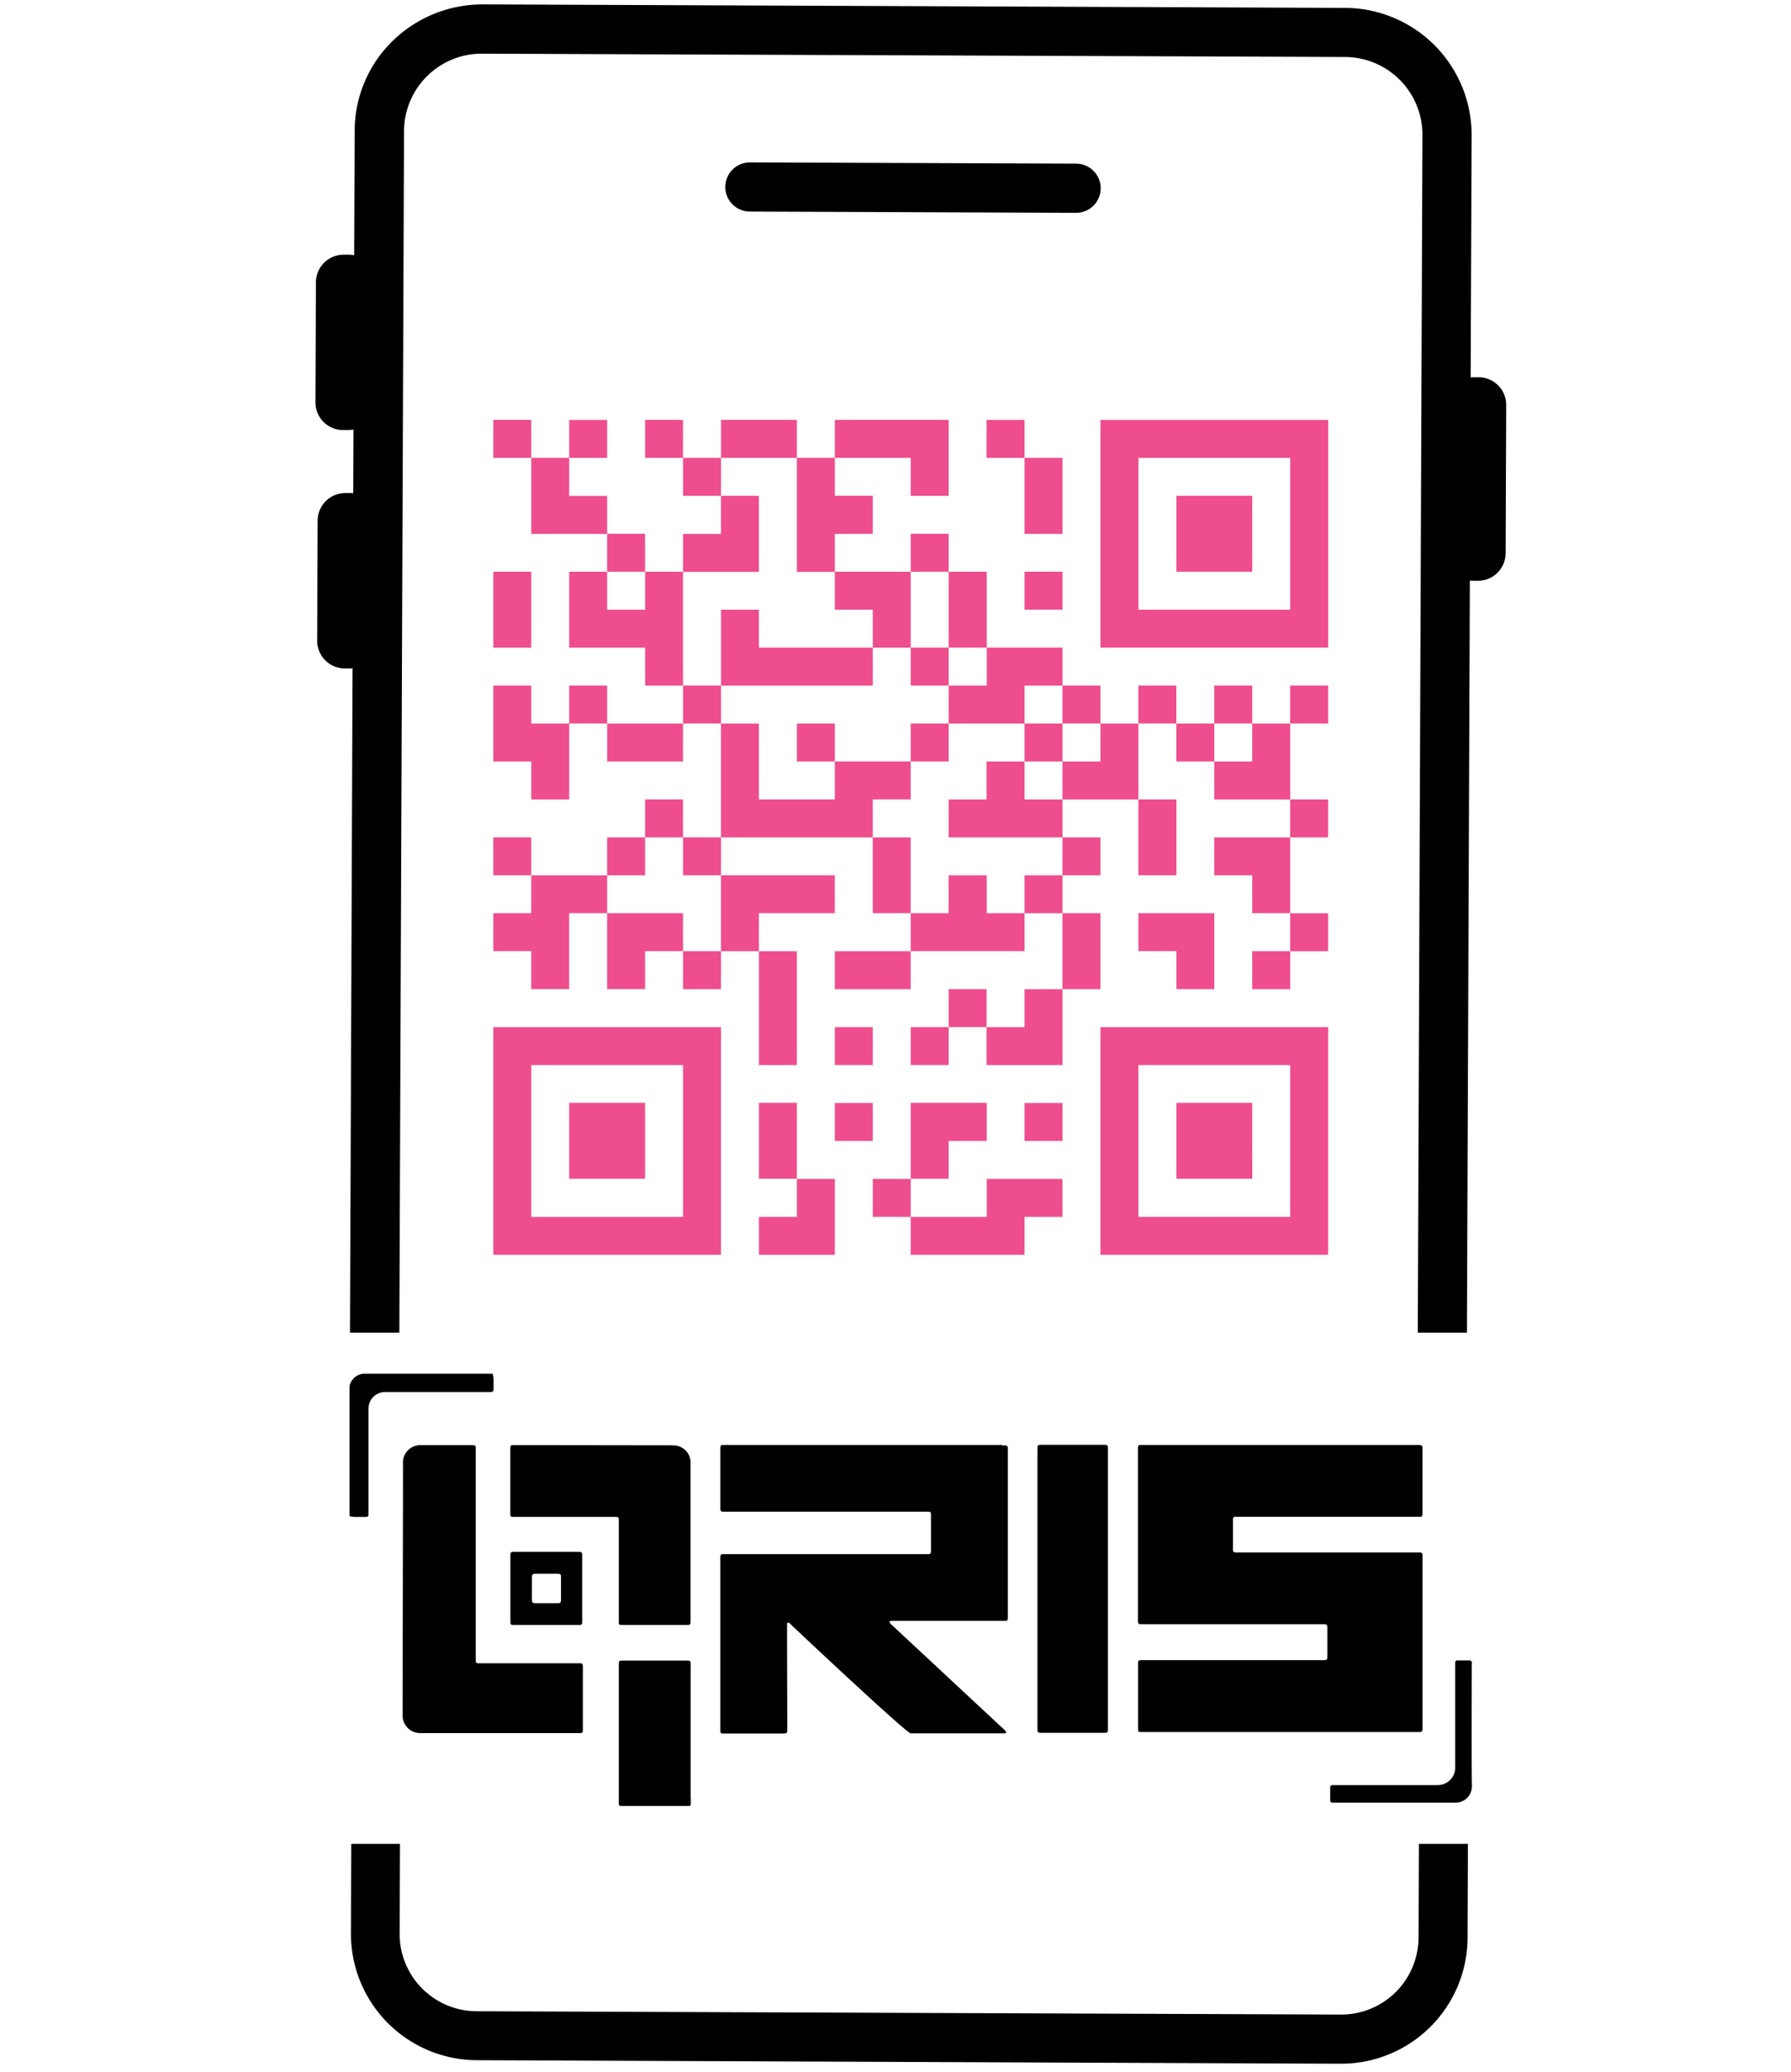
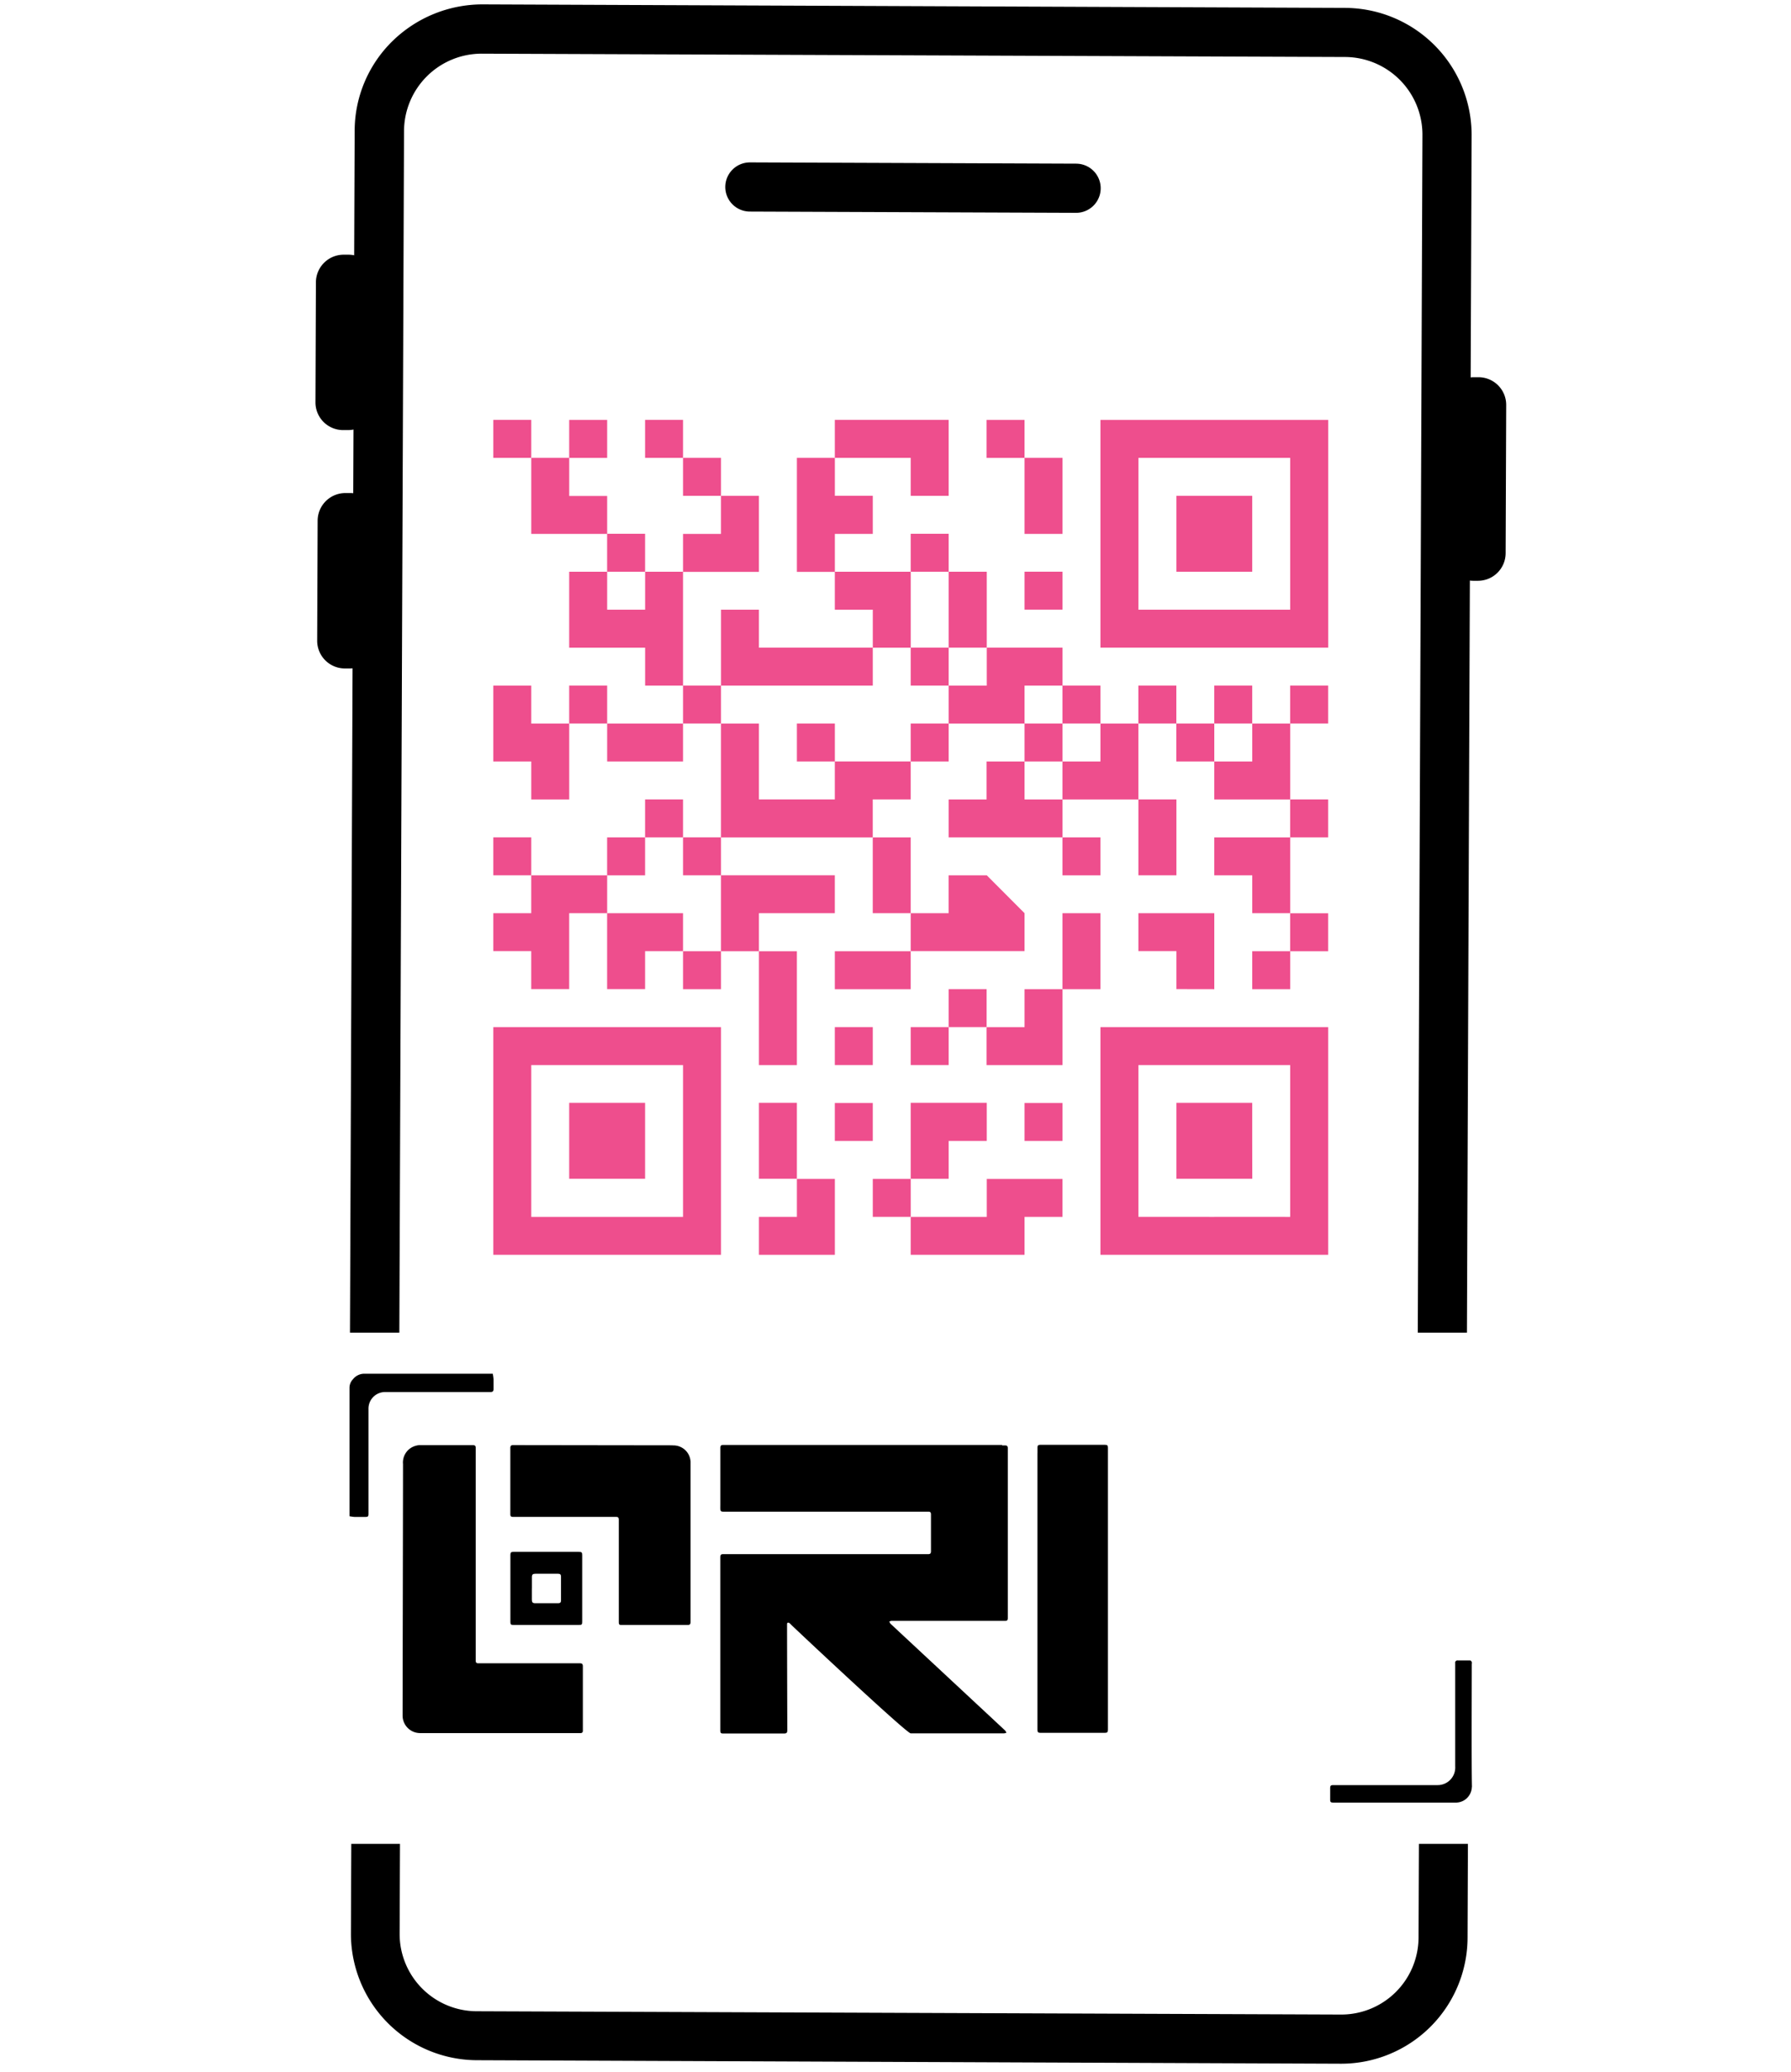
<svg xmlns="http://www.w3.org/2000/svg" width="51" height="59" viewBox="0 0 51 59">
  <defs>
    <style>
      .cls-1, .cls-4, .cls-7 {
        fill: none;
      }

      .cls-2 {
        clip-path: url(#clip-Bifast);
      }

      .cls-3 {
        clip-path: url(#clip-path);
      }

      .cls-4 {
        stroke: #000;
      }

      .cls-4, .cls-7 {
        stroke-linecap: round;
        stroke-linejoin: round;
        stroke-width: 1.4px;
      }

      .cls-5 {
        fill: #ee4e8d;
      }

      .cls-6 {
        clip-path: url(#clip-path-2);
      }

      .cls-7 {
        stroke: #231f20;
      }

      .cls-8 {
        fill: #231f20;
      }

      .cls-9 {
        clip-path: url(#clip-path-3);
      }

      .cls-10 {
        fill: #fff;
      }
    </style>
    <clipPath id="clip-path">
      <rect id="Rectangle_96" data-name="Rectangle 96" class="cls-1" width="48.517" height="38.843" transform="translate(0 0)" />
    </clipPath>
    <clipPath id="clip-path-2">
      <rect id="Rectangle_132" data-name="Rectangle 132" class="cls-1" width="48.517" height="7.396" transform="translate(0.084 53.4)" />
    </clipPath>
    <clipPath id="clip-path-3">
      <rect id="Rectangle_133" data-name="Rectangle 133" class="cls-1" width="48.601" height="60.796" transform="translate(0 0)" />
    </clipPath>
    <clipPath id="clip-Bifast">
      <rect width="51" height="59" />
    </clipPath>
  </defs>
  <g id="Bifast" class="cls-2">
    <rect class="cls-10" width="51" height="59" />
    <g id="Group_64" data-name="Group 64" transform="translate(1.199 -0.898)">
      <g id="Group_59" data-name="Group 59">
        <g id="Group_58" data-name="Group 58" class="cls-3">
          <path id="Path_161" data-name="Path 161" d="M9.548,19.146l.013-3.418a.788.788,0,0,0-.785-.791H8.637a.789.789,0,0,0-.791.785l-.013,3.418a.788.788,0,0,0,.785.791h.139a.788.788,0,0,0,.791-.785" />
          <path id="Path_162" data-name="Path 162" d="M9.5,12.359l.013-3.418a.788.788,0,0,0-.785-.791H8.588a.789.789,0,0,0-.791.785l-.013,3.418a.788.788,0,0,0,.785.791h.139a.788.788,0,0,0,.791-.785" />
          <path id="Path_163" data-name="Path 163" d="M41.675,16.649l.016-4.219a.788.788,0,0,0-.785-.791h-.139a.789.789,0,0,0-.791.785l-.016,4.219a.789.789,0,0,0,.785.792h.139a.788.788,0,0,0,.791-.785" />
          <line id="Line_8" data-name="Line 8" class="cls-4" x2="9.29" y2="0.036" transform="translate(20.154 6.222)" />
          <path id="Path_164" data-name="Path 164" d="M36.9,59.661h-.014L12.3,59.568a3.616,3.616,0,0,1-3.6-3.623L8.9,4.618A3.582,3.582,0,0,1,9.972,2.073a3.669,3.669,0,0,1,2.553-1.05l24.587.1A3.617,3.617,0,0,1,40.706,4.74l-.2,51.327A3.616,3.616,0,0,1,36.9,59.661m-.008-1.4H36.9a2.208,2.208,0,0,0,2.206-2.2l.2-51.325a2.212,2.212,0,0,0-2.2-2.215L12.519,2.426a2.212,2.212,0,0,0-2.213,2.2l-.2,51.328a2.208,2.208,0,0,0,2.2,2.214Z" />
        </g>
      </g>
      <path id="Path_165" data-name="Path 165" class="cls-5" d="M35.54,36.627h1.081V30.143H30.137v6.484h5.4Zm-2.161-1.081H31.218V31.224H35.54v4.322H33.379Z" />
      <path id="Path_166" data-name="Path 166" class="cls-5" d="M26.9,34.466v1.081H24.734v1.08h3.242v-1.08h1.08V34.466H26.9Z" />
      <rect id="Rectangle_97" data-name="Rectangle 97" class="cls-5" width="1.081" height="1.081" transform="translate(23.654 34.465)" />
      <path id="Path_167" data-name="Path 167" class="cls-5" d="M21.493,35.546H20.412v1.081h2.162V34.465H21.493Z" />
      <path id="Path_168" data-name="Path 168" class="cls-5" d="M34.459,33.385V32.3H32.3v2.162h2.161Z" />
      <path id="Path_169" data-name="Path 169" class="cls-5" d="M25.815,33.385H26.9V32.3H24.734v2.162h1.081Z" />
      <rect id="Rectangle_98" data-name="Rectangle 98" class="cls-5" width="1.081" height="1.081" transform="translate(27.976 32.304)" />
      <rect id="Rectangle_99" data-name="Rectangle 99" class="cls-5" width="1.081" height="1.081" transform="translate(22.573 32.304)" />
      <path id="Path_170" data-name="Path 170" class="cls-5" d="M21.493,32.3H20.412v2.161h1.081V32.3Z" />
      <path id="Path_171" data-name="Path 171" class="cls-5" d="M15.009,32.3v2.161H17.17V32.3H15.009Z" />
      <rect id="Rectangle_100" data-name="Rectangle 100" class="cls-5" width="1.081" height="1.081" transform="translate(24.734 30.143)" />
      <rect id="Rectangle_101" data-name="Rectangle 101" class="cls-5" width="1.081" height="1.081" transform="translate(22.573 30.143)" />
      <path id="Path_172" data-name="Path 172" class="cls-5" d="M17.17,30.144H12.848v6.483h6.484V30.144H17.17Zm1.081,2.161v3.242H13.929V31.224h4.322Z" />
      <path id="Path_173" data-name="Path 173" class="cls-5" d="M27.976,30.144H26.895v1.081h2.162V29.063H27.976Z" />
      <rect id="Rectangle_102" data-name="Rectangle 102" class="cls-5" width="1.081" height="1.081" transform="translate(25.815 29.062)" />
      <path id="Path_174" data-name="Path 174" class="cls-5" d="M20.412,30.144v1.081h1.081V27.983H20.412v2.161Z" />
      <rect id="Rectangle_103" data-name="Rectangle 103" class="cls-5" width="1.081" height="1.081" transform="translate(34.459 27.982)" />
      <path id="Path_175" data-name="Path 175" class="cls-5" d="M33.379,29.063V26.9H31.218v1.08H32.3v1.081Z" />
      <path id="Path_176" data-name="Path 176" class="cls-5" d="M29.056,29.063h1.081V26.9H29.056v2.161Z" />
      <path id="Path_177" data-name="Path 177" class="cls-5" d="M22.573,27.983v1.081h2.161V27.983H22.573Z" />
      <rect id="Rectangle_104" data-name="Rectangle 104" class="cls-5" width="1.081" height="1.081" transform="translate(18.251 27.982)" />
      <rect id="Rectangle_105" data-name="Rectangle 105" class="cls-5" width="1.081" height="1.081" transform="translate(35.539 26.902)" />
      <path id="Path_178" data-name="Path 178" class="cls-5" d="M19.331,27.983h1.081V26.9h2.161v-1.08H19.331v2.161Z" />
      <path id="Path_179" data-name="Path 179" class="cls-5" d="M17.17,26.9H16.089v2.161H17.17v-1.08h1.081V26.9Z" />
-       <rect id="Rectangle_106" data-name="Rectangle 106" class="cls-5" width="1.081" height="1.081" transform="translate(27.976 25.821)" />
-       <path id="Path_180" data-name="Path 180" class="cls-5" d="M26.9,25.821H25.814V26.9h-1.08v1.08h3.242V26.9H26.9Z" />
+       <path id="Path_180" data-name="Path 180" class="cls-5" d="M26.9,25.821H25.814V26.9h-1.08v1.08h3.242V26.9Z" />
      <path id="Path_181" data-name="Path 181" class="cls-5" d="M15.009,25.821H13.928V26.9h-1.08v1.08h1.08v1.081h1.081V26.9H16.09V25.821Z" />
      <path id="Path_182" data-name="Path 182" class="cls-5" d="M33.379,24.741v1.081H34.46V26.9h1.08V24.741H33.379Z" />
      <path id="Path_183" data-name="Path 183" class="cls-5" d="M31.218,25.821H32.3V23.66H31.218v2.161Z" />
      <rect id="Rectangle_107" data-name="Rectangle 107" class="cls-5" width="1.081" height="1.081" transform="translate(29.056 24.741)" />
      <path id="Path_184" data-name="Path 184" class="cls-5" d="M24.734,24.741H23.653V26.9h1.081V24.741Z" />
      <rect id="Rectangle_108" data-name="Rectangle 108" class="cls-5" width="1.081" height="1.081" transform="translate(18.251 24.74)" />
      <rect id="Rectangle_109" data-name="Rectangle 109" class="cls-5" width="1.081" height="1.081" transform="translate(16.089 24.741)" />
      <rect id="Rectangle_110" data-name="Rectangle 110" class="cls-5" width="1.081" height="1.081" transform="translate(35.539 23.66)" />
      <rect id="Rectangle_111" data-name="Rectangle 111" class="cls-5" width="1.081" height="1.081" transform="translate(17.17 23.66)" />
      <path id="Path_185" data-name="Path 185" class="cls-5" d="M29.056,22.58v1.081h2.161V21.5h-1.08V22.58Z" />
      <path id="Path_186" data-name="Path 186" class="cls-5" d="M27.976,22.58H26.895v1.081h-1.08v1.08h3.242v-1.08H27.976Z" />
      <path id="Path_187" data-name="Path 187" class="cls-5" d="M24.734,23.66V22.579H22.573V23.66H20.412V21.5H19.331v3.242h4.322V23.66Z" />
      <path id="Path_188" data-name="Path 188" class="cls-5" d="M33.379,22.58v1.081H35.54V21.5H34.46V22.58Z" />
      <rect id="Rectangle_112" data-name="Rectangle 112" class="cls-5" width="1.081" height="1.081" transform="translate(27.976 21.499)" />
      <rect id="Rectangle_113" data-name="Rectangle 113" class="cls-5" width="1.081" height="1.081" transform="translate(24.734 21.499)" />
      <path id="Path_189" data-name="Path 189" class="cls-5" d="M16.09,21.5V22.58h2.161V21.5H16.09Z" />
      <rect id="Rectangle_114" data-name="Rectangle 114" class="cls-5" width="1.081" height="1.081" transform="translate(35.539 20.418)" />
      <rect id="Rectangle_115" data-name="Rectangle 115" class="cls-5" width="1.081" height="1.081" transform="translate(33.378 20.418)" />
      <rect id="Rectangle_116" data-name="Rectangle 116" class="cls-5" width="1.081" height="1.081" transform="translate(32.298 21.499)" />
      <rect id="Rectangle_117" data-name="Rectangle 117" class="cls-5" width="1.081" height="1.081" transform="translate(31.217 20.418)" />
      <rect id="Rectangle_118" data-name="Rectangle 118" class="cls-5" width="1.081" height="1.081" transform="translate(29.056 20.418)" />
      <path id="Path_190" data-name="Path 190" class="cls-5" d="M25.815,20.419V21.5h2.161V20.419h1.081V19.338H26.9v1.081Z" />
      <path id="Path_191" data-name="Path 191" class="cls-5" d="M21.493,16.1v1.081h1.081V16.1h1.08V15.015h-1.08v-1.08H21.493V16.1Z" />
      <rect id="Rectangle_119" data-name="Rectangle 119" class="cls-5" width="1.081" height="1.081" transform="translate(18.251 20.418)" />
      <rect id="Rectangle_120" data-name="Rectangle 120" class="cls-5" width="1.081" height="1.081" transform="translate(15.009 20.418)" />
      <path id="Path_192" data-name="Path 192" class="cls-5" d="M13.929,20.419H12.848V22.58h1.081v1.081H15.01V21.5H13.929Z" />
      <path id="Path_193" data-name="Path 193" class="cls-5" d="M21.493,20.419h2.161V19.338H20.412v-1.08h-1.08v2.161h2.161Z" />
      <path id="Path_194" data-name="Path 194" class="cls-5" d="M32.3,19.338h4.322V12.855H30.137v6.483H32.3Zm-1.081-2.161V13.935H35.54v4.323H31.218Z" />
      <path id="Path_195" data-name="Path 195" class="cls-5" d="M25.815,19.338H26.9V17.177H25.815v2.161Z" />
      <path id="Path_196" data-name="Path 196" class="cls-5" d="M16.09,18.258V17.177H15.009v2.162h2.162v1.08h1.08V17.177h-1.08v1.081Z" />
-       <path id="Path_197" data-name="Path 197" class="cls-5" d="M13.929,18.258V17.177H12.848v2.162h1.081Z" />
      <rect id="Rectangle_121" data-name="Rectangle 121" class="cls-5" width="1.081" height="1.081" transform="translate(27.976 17.176)" />
      <path id="Path_198" data-name="Path 198" class="cls-5" d="M23.654,18.258v1.081h1.081V17.177H22.573v1.081Z" />
      <path id="Path_199" data-name="Path 199" class="cls-5" d="M34.459,17.177V15.016H32.3v2.161h2.161Z" />
      <rect id="Rectangle_122" data-name="Rectangle 122" class="cls-5" width="1.081" height="1.081" transform="translate(24.734 16.096)" />
      <path id="Path_200" data-name="Path 200" class="cls-5" d="M20.412,17.177V15.016H19.331V16.1h-1.08v1.081h2.161Z" />
      <rect id="Rectangle_123" data-name="Rectangle 123" class="cls-5" width="1.081" height="1.081" transform="translate(16.089 16.096)" />
      <path id="Path_201" data-name="Path 201" class="cls-5" d="M27.976,16.1h1.081V13.935H27.976V16.1Z" />
      <rect id="Rectangle_124" data-name="Rectangle 124" class="cls-5" width="1.081" height="1.081" transform="translate(21.493 21.499)" />
      <rect id="Rectangle_125" data-name="Rectangle 125" class="cls-5" width="1.081" height="1.081" transform="translate(18.251 13.935)" />
      <path id="Path_202" data-name="Path 202" class="cls-5" d="M13.929,13.935V16.1H16.09v-1.08H15.01V13.935Z" />
      <rect id="Rectangle_126" data-name="Rectangle 126" class="cls-5" width="1.081" height="1.081" transform="translate(26.895 12.855)" />
      <path id="Path_203" data-name="Path 203" class="cls-5" d="M24.734,13.935v1.081h1.081V12.854H22.573v1.081h2.161Z" />
-       <path id="Path_204" data-name="Path 204" class="cls-5" d="M21.493,13.935V12.854H19.332v1.081h2.161Z" />
      <rect id="Rectangle_127" data-name="Rectangle 127" class="cls-5" width="1.081" height="1.081" transform="translate(17.17 12.854)" />
      <rect id="Rectangle_128" data-name="Rectangle 128" class="cls-5" width="1.081" height="1.081" transform="translate(15.009 12.855)" />
      <rect id="Rectangle_129" data-name="Rectangle 129" class="cls-5" width="1.081" height="1.081" transform="translate(12.848 12.854)" />
      <rect id="Rectangle_130" data-name="Rectangle 130" class="cls-5" width="1.081" height="1.081" transform="translate(24.734 19.338)" />
      <rect id="Rectangle_131" data-name="Rectangle 131" class="cls-5" width="1.081" height="1.081" transform="translate(12.848 24.74)" />
      <g id="Group_61" data-name="Group 61">
        <g id="Group_60" data-name="Group 60" class="cls-6">
          <path id="Path_205" data-name="Path 205" class="cls-7" d="M39.915,50.016" />
          <path id="Path_206" data-name="Path 206" class="cls-8" d="M9.632,19.146l.013-3.418a.788.788,0,0,0-.785-.791H8.721a.789.789,0,0,0-.791.785l-.013,3.418a.788.788,0,0,0,.785.791h.139a.788.788,0,0,0,.791-.785" />
          <path id="Path_207" data-name="Path 207" class="cls-8" d="M9.582,12.359,9.6,8.941A.788.788,0,0,0,8.81,8.15H8.671a.789.789,0,0,0-.791.785l-.013,3.418a.788.788,0,0,0,.785.791h.139a.788.788,0,0,0,.791-.785" />
          <path id="Path_208" data-name="Path 208" d="M41.758,16.649l.016-4.219a.788.788,0,0,0-.785-.791H40.85a.789.789,0,0,0-.791.785l-.016,4.219a.789.789,0,0,0,.785.792h.139a.788.788,0,0,0,.791-.785" />
          <line id="Line_9" data-name="Line 9" class="cls-7" x2="9.29" y2="0.036" transform="translate(20.237 6.222)" />
          <path id="Path_209" data-name="Path 209" d="M37,59.659h-.014l-24.615-.1a3.6,3.6,0,0,1-3.577-3.6l.2-51.354a3.6,3.6,0,0,1,3.591-3.578H12.6l24.613.094a3.6,3.6,0,0,1,3.578,3.606l-.2,51.354A3.6,3.6,0,0,1,37,59.659m-.008-1.4H37a2.2,2.2,0,0,0,2.195-2.187l.2-51.354A2.2,2.2,0,0,0,37.2,2.517L12.59,2.423h-.009a2.2,2.2,0,0,0-2.2,2.187l-.2,51.355a2.2,2.2,0,0,0,2.187,2.2Z" />
        </g>
      </g>
      <g id="Group_63" data-name="Group 63">
        <g id="Group_62" data-name="Group 62" class="cls-9">
          <path id="Path_210" data-name="Path 210" d="M12.833,40.013a1.379,1.379,0,0,1,.022.157c0,.092,0,.185,0,.278,0,.062-.024.086-.084.086l-3.008,0a.472.472,0,0,0-.469.463c0,1,0,2,0,3,0,.077-.012.093-.088.093-.1,0-.207,0-.311,0a1.155,1.155,0,0,1-.142-.02V40.41a.351.351,0,0,1,.1-.241.409.409,0,0,1,.34-.156Z" />
-           <path id="Path_211" data-name="Path 211" d="M39.22,42.045c.066,0,.087.019.087.08,0,.338,0,.675,0,1.013,0,.288,0,.575,0,.863,0,.071-.014.085-.09.085H34.077l-.1,0c-.048,0-.067.023-.066.07,0,.249,0,.5,0,.746,0,.039,0,.078,0,.118,0,.063.02.082.085.082h5.241a.065.065,0,0,1,.071.074l0,4.794q0,.072,0,.144c0,.08-.014.1-.092.1H31.286c-.064,0-.078-.015-.078-.08,0-.041,0-.082,0-.123q0-.882,0-1.764c0-.063.018-.079.092-.079h5.123c.029,0,.058,0,.086,0,.064,0,.088-.019.088-.085,0-.178,0-.357,0-.536,0-.1,0-.211,0-.316,0-.061-.025-.086-.084-.086l-1.448,0h-3.76c-.081,0-.1-.016-.1-.091q0-2.388,0-4.777c0-.05,0-.1,0-.15,0-.07.015-.086.084-.086H39.22" />
          <path id="Path_212" data-name="Path 212" d="M27.332,42.054c.029,0,.057,0,.086,0,.058,0,.081.021.081.08q0,.528,0,1.056,0,1.884,0,3.769c0,.073-.016.091-.081.091l-3.234,0a.215.215,0,0,0-.058.018.2.2,0,0,0,.032.062c.371.347,3.114,2.9,3.268,3.045a.238.238,0,0,1,.033.061.348.348,0,0,1-.069.017c-.041,0-.082,0-.123,0-.844,0-1.688,0-2.532,0-.112,0-2.918-2.629-3.376-3.065-.028-.026-.052-.055-.081-.078a.058.058,0,0,0-.048-.007c-.01,0-.017.026-.017.041,0,.65.006,2.659.007,3.013,0,.082-.022.1-.1.1l-.048,0H19.437c-.119,0-.124,0-.124-.12V45.243c0-.072.018-.093.078-.093l1.153,0h4.683c.063,0,.084-.02.084-.084s0-.114,0-.171c0-.29,0-.579,0-.869,0-.067-.017-.086-.08-.086l-5.739,0c-.034,0-.068,0-.1,0-.054,0-.076-.017-.078-.071s0-.083,0-.124q0-.809,0-1.619c0-.069.023-.087.092-.085.1,0,.2,0,.3,0h7.633" />
          <path id="Path_213" data-name="Path 213" d="M10.276,42.573a.492.492,0,0,1,.368-.51.412.412,0,0,1,.126-.017c.495,0,.991,0,1.486,0,.071,0,.091.018.091.081,0,.706,0,4.735,0,6.043,0,.071.017.088.083.088h2.72c.055,0,.111,0,.166,0s.082.019.082.084q0,.861,0,1.721c0,.04,0,.079,0,.118a.059.059,0,0,1-.064.064H10.765a.5.5,0,0,1-.5-.49c0-.8.012-5.99.012-7.179" />
          <path id="Path_214" data-name="Path 214" d="M17.96,42.054a.487.487,0,0,1,.505.508v4.423c0,.03,0,.06,0,.091,0,.069-.019.091-.086.091l-.36,0H16.606c-.03,0-.061,0-.091,0-.08,0-.093-.008-.093-.091q0-1.449,0-2.9c0-.07-.019-.088-.09-.087q-1.456,0-2.912,0c-.071,0-.087-.015-.087-.084q0-.937,0-1.876c0-.064.021-.084.083-.084l4.543.006" />
          <path id="Path_215" data-name="Path 215" d="M28.344,42.271c0-.052,0-.1,0-.155s.015-.078.075-.079h1.845c.069,0,.086.017.086.085v8.026c0,.073-.02.09-.094.09H28.436c-.074,0-.093-.017-.093-.09,0-1.339,0-6.59,0-7.877" />
-           <path id="Path_216" data-name="Path 216" d="M18.472,52.087c0,.052,0,.1,0,.155,0,.07-.005.078-.074.078H16.5c-.071,0-.078-.007-.078-.081,0-.386,0-2.973,0-3.881v-.065c0-.106.006-.113.109-.113h1.829c.1,0,.109.012.109.111q0,.984,0,1.968v1.828" />
          <path id="Path_217" data-name="Path 217" d="M40.712,51.783a.456.456,0,0,1-.437.441H36.767c-.072,0-.089-.017-.088-.088v-.322c0-.071.018-.088.089-.088h2.971a.5.5,0,0,0,.5-.534l0-2.841c0-.033,0-.065,0-.1a.064.064,0,0,1,.069-.076c.118,0,.236,0,.354,0,.017,0,.038.025.048.044a.137.137,0,0,1,0,.058c0,.591-.01,2.925.005,3.5" />
          <path id="Path_218" data-name="Path 218" d="M13.335,46.132v-.959c0-.071.019-.088.089-.088h1.855c.09,0,.1.015.1.1q0,.941,0,1.881c0,.092-.01.1-.1.1H13.424c-.074,0-.089-.014-.089-.087v-.954m.612,0h0c0,.109,0,.218,0,.327,0,.071.023.095.1.095h.648c.056,0,.081-.022.081-.076,0-.228,0-.457,0-.685,0-.056-.026-.078-.08-.078h-.648c-.075,0-.1.021-.1.095v.321" />
        </g>
      </g>
    </g>
  </g>
</svg>